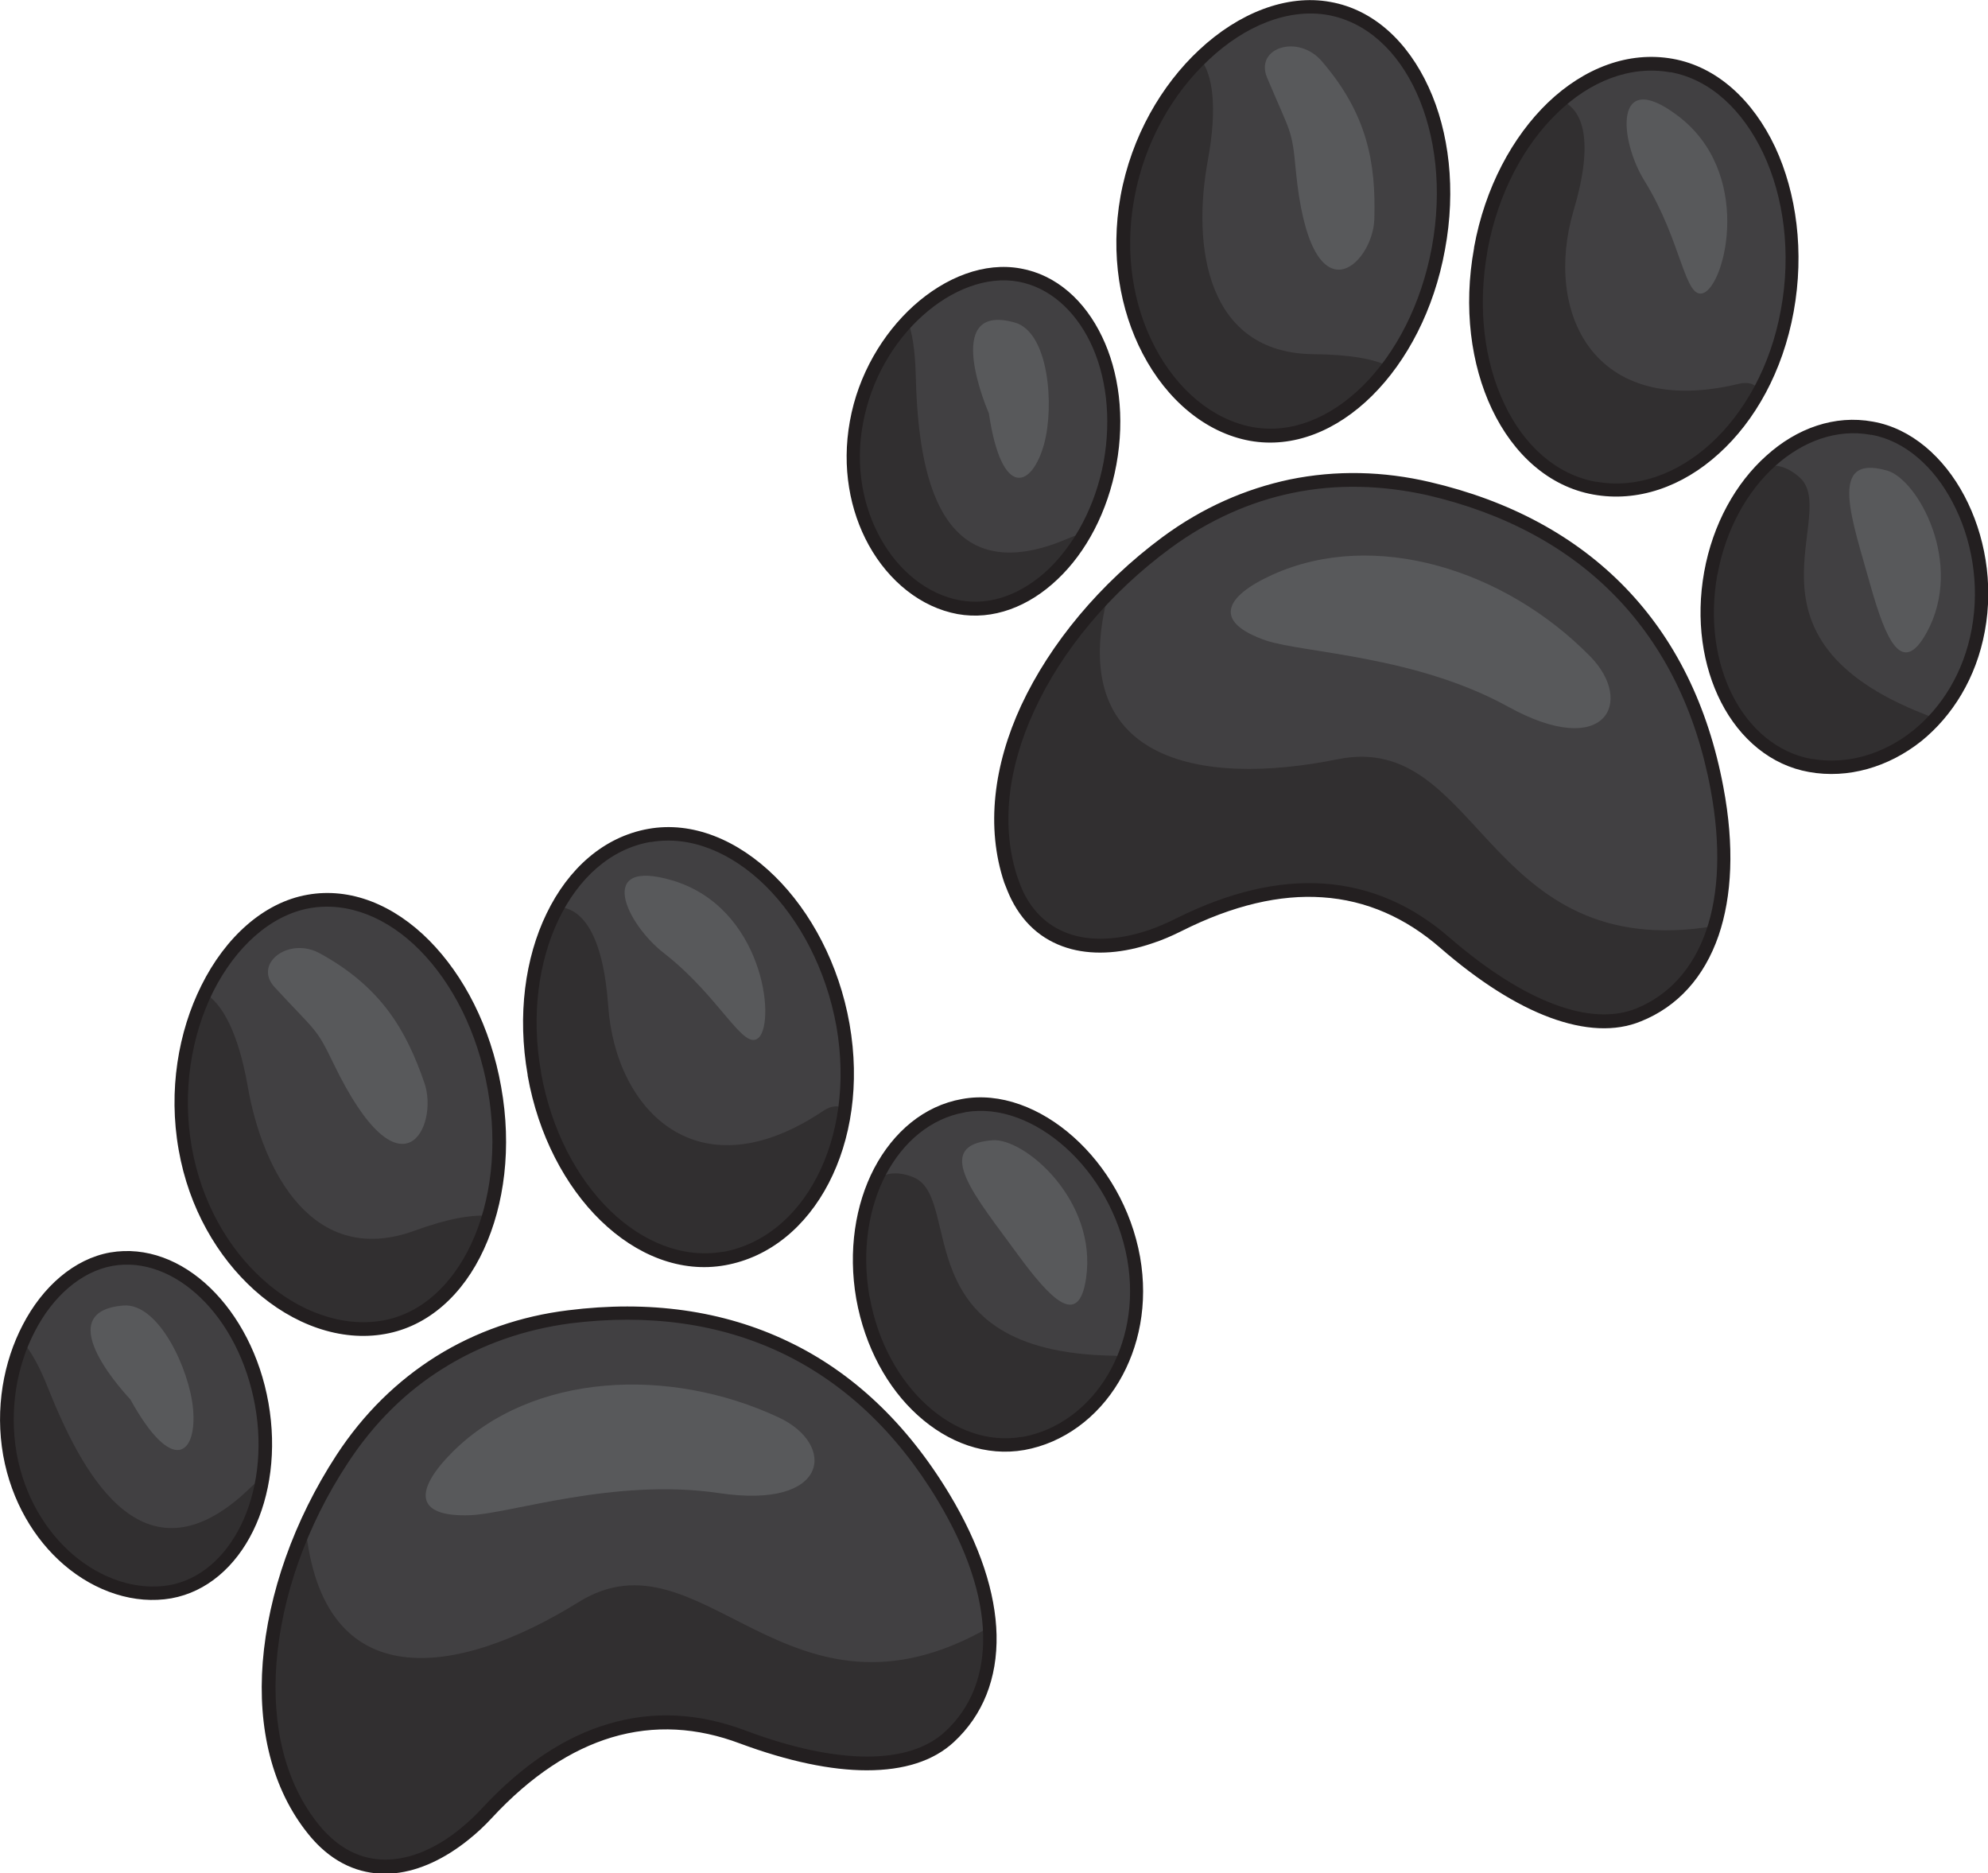
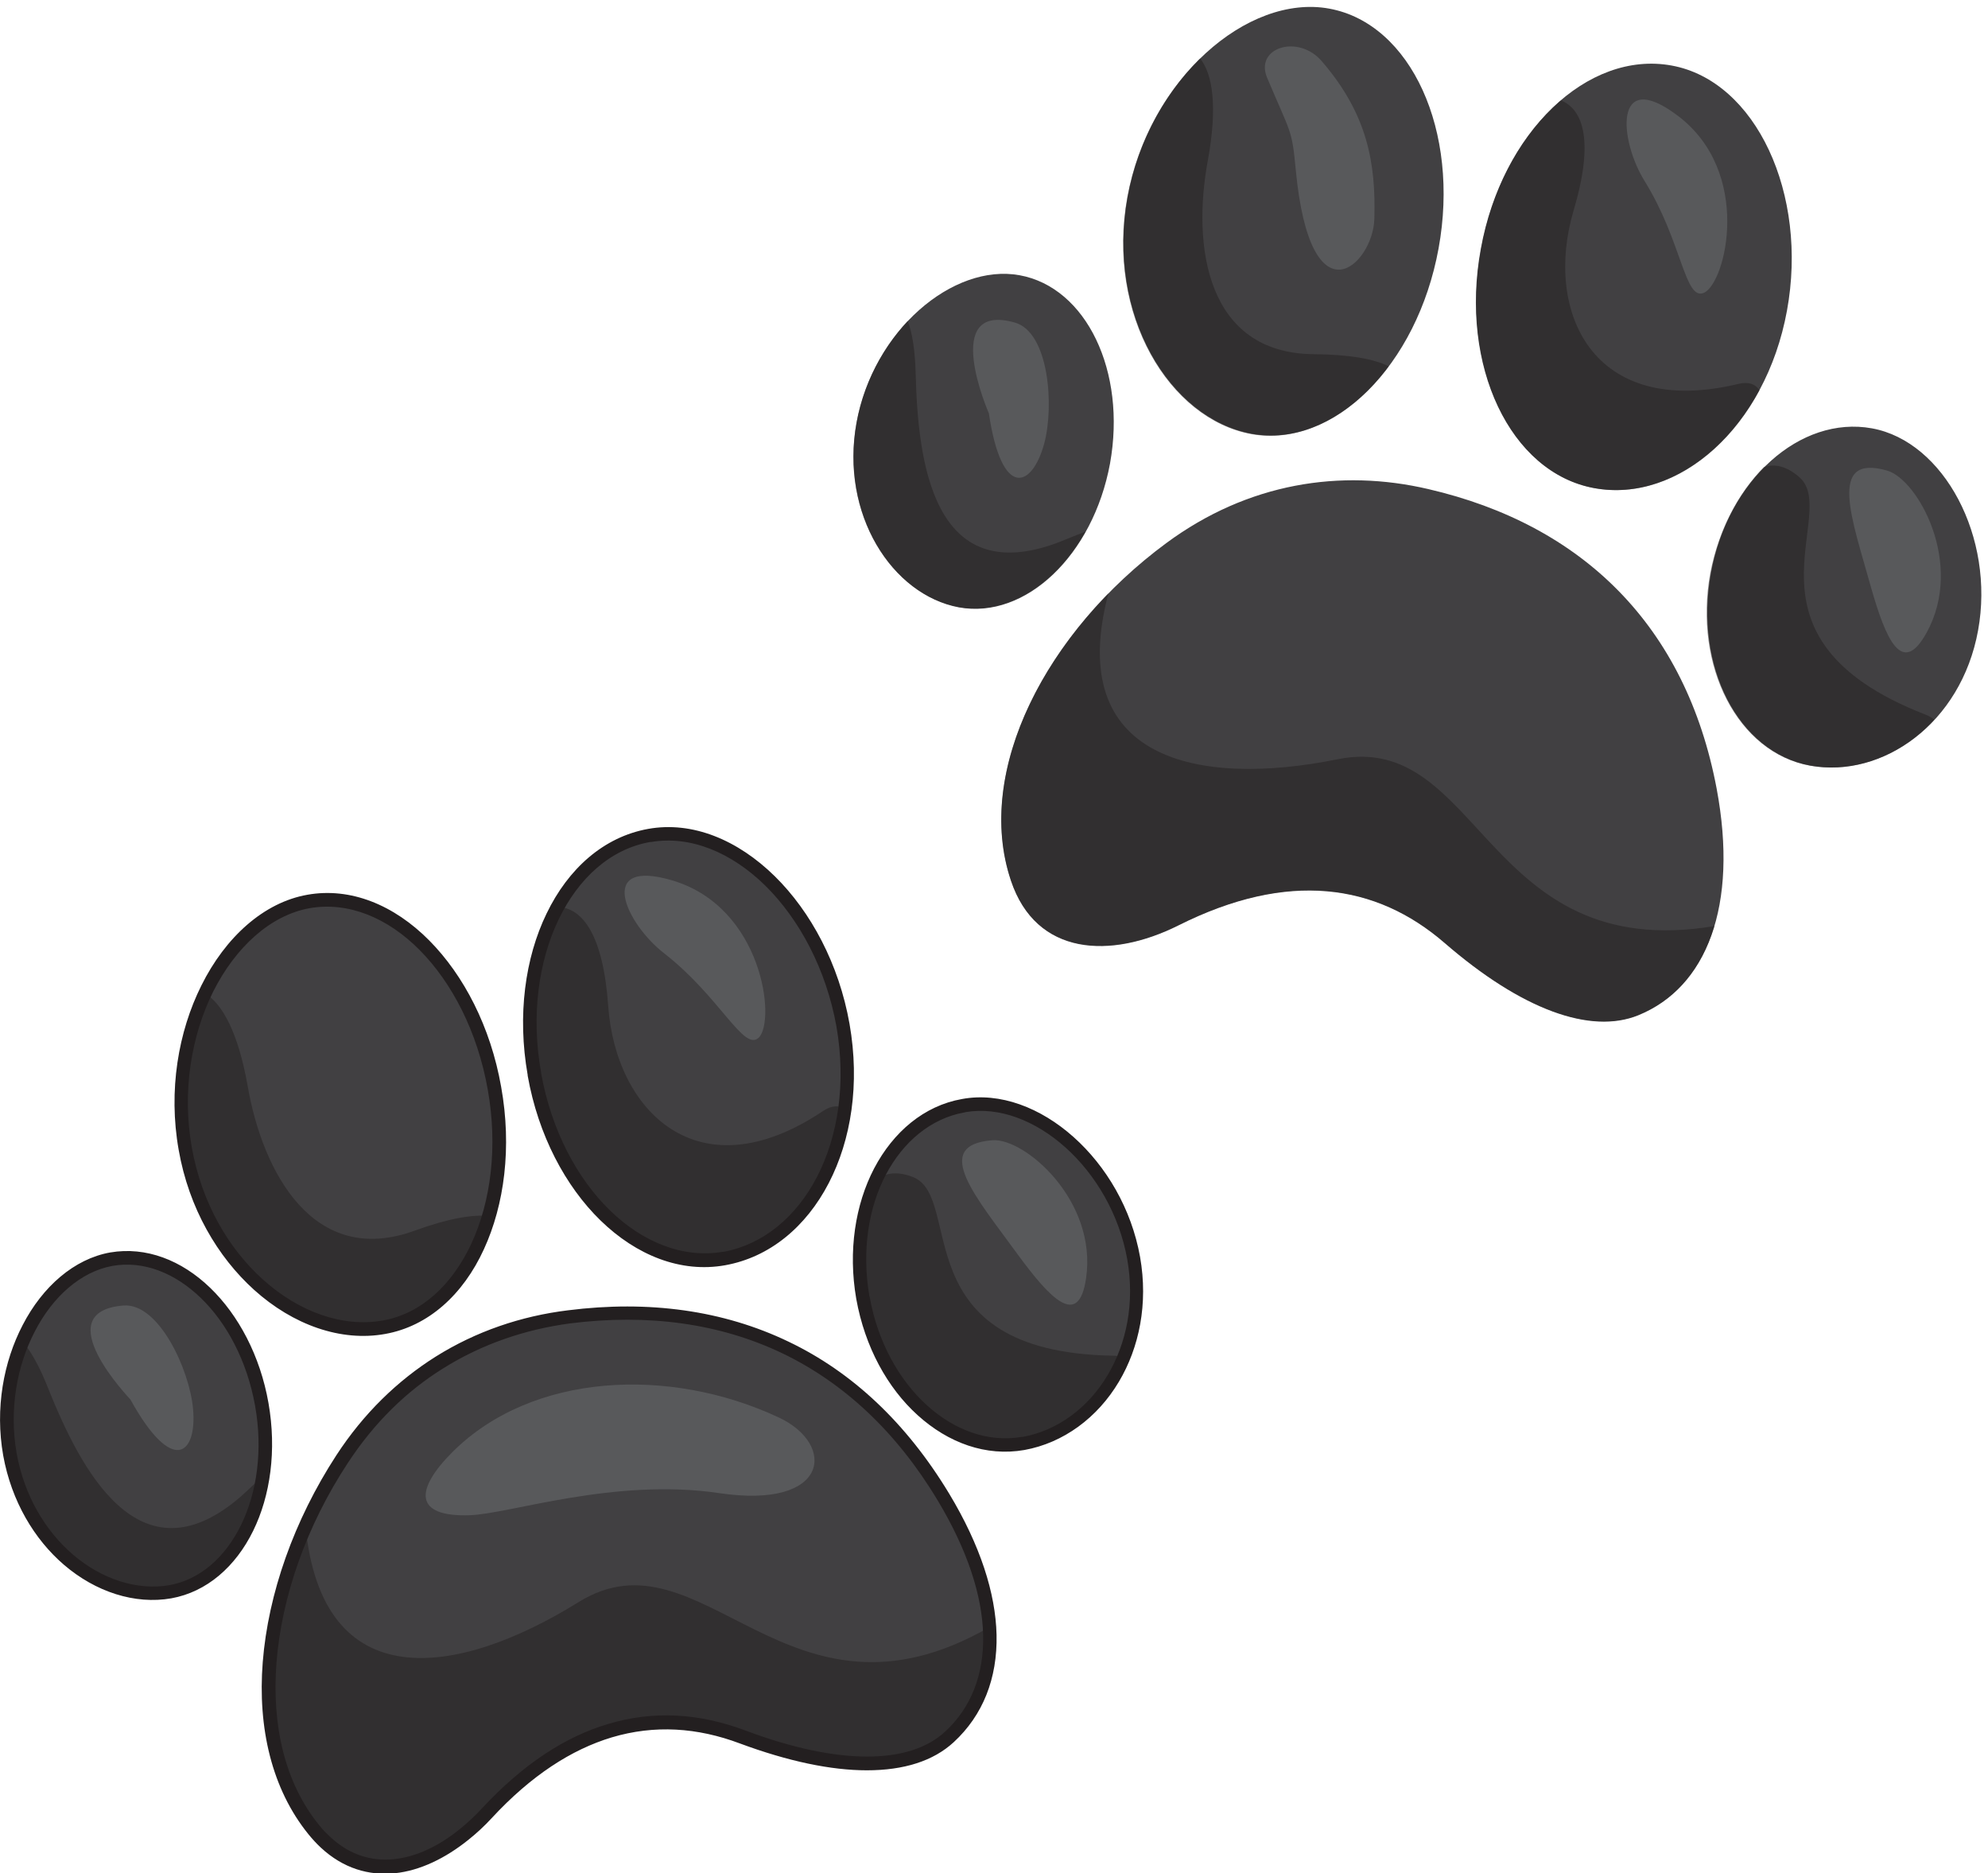
<svg xmlns="http://www.w3.org/2000/svg" version="1.1" id="layer2" x="0px" y="0px" viewBox="0 0 622 586" style="enable-background:new 0 0 622 586;" xml:space="preserve">
  <style type="text/css">
	.st0{fill-rule:evenodd;clip-rule:evenodd;fill:#414042;}
	.st1{opacity:0.52;fill-rule:evenodd;clip-rule:evenodd;fill:#231F20;}
	.st2{fill-rule:evenodd;clip-rule:evenodd;fill:#231F20;}
	.st3{fill-rule:evenodd;clip-rule:evenodd;fill:#58595B;}
</style>
  <g>
    <g>
      <path class="st0" d="M107,456.5c17.4-26.7,43-40.9,71-44.5c49.2-6.3,90.5,12,117.2,56.4c19.3,32.1,18.7,59.4,1.7,75    c-11.9,11-34.9,11.1-64.7-0.1c-26.6-9.9-53.8-4.2-80,23.9c-16.1,17.3-38.4,24.5-54,5.1C75.5,544.2,81.6,495.4,107,456.5L107,456.5    z M34.8,393.9c-20.9,3.7-36.8,32.3-31.7,61c5.1,28.7,29.3,46.7,50.1,43c20.9-3.7,33.7-30,28.6-58.7    C76.7,410.5,55.7,390.2,34.8,393.9L34.8,393.9z M96.5,282c-25.6,4.5-45.1,40.5-38.6,77.3s36.5,60.4,62.2,55.9    c25.6-4.5,41.1-38,34.6-74.8C148.2,303.6,122.2,277.5,96.5,282L96.5,282z M203.2,261.4c26.3-4.7,54.1,22.8,60.6,59.3    c6.5,36.5-10.8,68.4-37.2,73c-26.3,4.7-52.9-21.2-59.4-57.7C160.8,299.4,176.9,266,203.2,261.4L203.2,261.4z M301.5,345.9    c-22.5,4-36.6,30.9-31.5,60.1c5.2,29.2,27.6,49.6,50.2,45.6c22.5-4,39.7-28.8,34.5-57.9C349.5,364.5,324,341.9,301.5,345.9z" />
-       <path class="st1" d="M309.6,509c0.9,14.2-3.5,26-12.6,34.4c-11.9,11-34.9,11.1-64.7-0.1c-26.6-9.9-53.8-4.2-80,23.9    c-16.1,17.3-38.4,24.5-54,5.1c-18.8-23.2-17.9-60.6-2.7-94.8c5.2,53.6,47.4,47.3,85.4,23.7C219.8,477.1,246.2,545.5,309.6,509z" />
+       <path class="st1" d="M309.6,509c0.9,14.2-3.5,26-12.6,34.4c-11.9,11-34.9,11.1-64.7-0.1c-26.6-9.9-53.8-4.2-80,23.9    c-16.1,17.3-38.4,24.5-54,5.1c-18.8-23.2-17.9-60.6-2.7-94.8c5.2,53.6,47.4,47.3,85.4,23.7C219.8,477.1,246.2,545.5,309.6,509" />
      <path class="st1" d="M274.1,369.1c2.8-2.2,6.6-2.8,11.5-0.9c16.2,6.2-3.4,54.8,62.7,55.9c1.2,0,2.3,0.2,3.3,0.5    c-5.8,14.3-17.6,24.6-31.5,27.1c-22.5,4-45-16.4-50.2-45.6C267.6,392.5,269.3,379.5,274.1,369.1z" />
      <path class="st1" d="M174.5,283.7c7.6,0.3,14.2,8.4,15.8,31.1c2.3,32.5,28,59.1,67.3,32.7c2.7-1.8,5.1-1.8,6.8-0.4    c-3.4,24.5-18.1,43.2-37.7,46.6c-26.3,4.7-52.9-21.2-59.4-57.7C163.8,316.3,166.8,297.5,174.5,283.7z" />
      <path class="st1" d="M64.1,310.7c5.4,3.3,10.4,12.1,13.4,29.1c4.7,27,20.6,56.7,52.2,45.2c10.7-3.9,18.2-5.1,23.3-4.6    c-5.4,18.5-17.3,32.1-32.9,34.8c-25.6,4.5-55.7-19.1-62.2-55.9C54.8,341.8,57.6,324.5,64.1,310.7z" />
      <path class="st1" d="M7,419.6c2.5,2.9,5.3,7.6,8.1,14.8c10,24.9,28.4,61.3,60.2,33.8c1.4-1.2,4-3.8,6.8-6.2    c-2.9,18.7-13.8,33.2-28.9,35.9c-20.9,3.7-45.1-14.3-50.1-43C0.9,442.5,2.6,430,7,419.6z" />
      <path class="st2" d="M105.2,455.3c8.6-13.2,19.2-23.4,31.1-30.9c12.6-7.9,26.7-12.7,41.4-14.5c25.3-3.2,48.6,0,69,9.8    c19.9,9.5,36.9,25.4,50.3,47.6c9.7,16.1,14.5,31.1,14.8,44.1c0.3,13.7-4.3,25.2-13.4,33.6c-6.4,5.9-15.6,8.8-27.2,8.8    c-11.2,0-24.6-2.8-39.7-8.4c-13.3-5-26.7-5.9-40.1-1.9c-12.6,3.8-25.2,11.9-37.6,25.3c-2.3,2.5-4.7,4.7-7.2,6.7    c-7.2,5.8-15.2,9.7-23.1,10.5c-8.1,0.8-16.1-1.5-23.1-8c-1.3-1.2-2.6-2.6-3.9-4.2c-11.5-14.2-15.9-33.3-14.3-53.8    C83.9,498.5,92,475.6,105.2,455.3L105.2,455.3z M138.6,428.1c-11.4,7.1-21.5,16.9-29.8,29.6c-12.9,19.6-20.7,41.8-22.3,62.5    c-1.5,19.5,2.6,37.6,13.4,50.8c1.1,1.4,2.3,2.6,3.5,3.7c6,5.6,12.9,7.6,19.8,6.9c7.1-0.7,14.3-4.2,20.9-9.6c2.3-1.9,4.6-4,6.7-6.3    c12.9-13.9,26.2-22.5,39.5-26.4c14.3-4.3,28.6-3.3,42.8,2c14.6,5.5,27.5,8.2,38.2,8.2c10.5,0,18.7-2.6,24.3-7.7    c8.2-7.5,12.3-17.9,12-30.4c-0.3-12.3-4.9-26.5-14.2-42c-12.9-21.5-29.4-36.8-48.5-46c-19.6-9.4-42.1-12.5-66.6-9.4    C164.2,415.9,150.7,420.5,138.6,428.1L138.6,428.1z M35.2,396c-9.9,1.8-18.7,9.6-24.3,20.5c-5.6,10.7-8.1,24.4-5.7,38.1    c2.4,13.4,9.1,24.4,17.6,31.7c9,7.7,20,11.3,30.1,9.6c9.7-1.7,17.6-8.8,22.5-18.8c5-10.2,6.9-23.5,4.4-37.4    c-2.5-13.9-8.8-25.8-17-33.7C54.7,398.2,44.9,394.3,35.2,396L35.2,396z M7.1,414.5c-6,11.5-8.7,26.1-6.1,40.8    c2.6,14.4,9.8,26.3,19,34.2C29.9,498,42.2,502,53.6,500c11.1-2,20.1-9.9,25.6-21.1c5.4-11,7.4-25.2,4.8-40    c-2.6-14.8-9.4-27.5-18.2-36c-9-8.7-20.1-13-31.3-11.1C23.2,393.8,13.3,402.5,7.1,414.5L7.1,414.5z M96.9,284.1    c-12.3,2.2-23.2,12.2-30.2,26.1c-6.8,13.7-9.8,31.1-6.7,48.7c3.1,17.4,11.5,31.7,22.3,41.4c11.2,10.1,24.9,15,37.4,12.8    c12.1-2.1,21.8-11.2,27.8-24.1c6.1-13.2,8.3-30.3,5.1-48.2c-3.2-18-11.1-33.3-21.3-43.6C121.3,287.1,109,282,96.9,284.1    L96.9,284.1z M63,308.3c-7.2,14.4-10.4,32.8-7.1,51.4c3.2,18.3,12.2,33.5,23.6,43.8c12.2,11,27.2,16.3,41,13.8    c13.5-2.4,24.4-12.3,30.9-26.5c6.4-13.9,8.8-31.9,5.4-50.8c-3.3-18.8-11.7-34.9-22.5-45.8c-11-11.1-24.6-16.7-38.1-14.3    C82.5,282.3,70.5,293.2,63,308.3L63,308.3z M203.7,263.4c-0.1,0-0.2,0-0.3,0c-12.4,2.2-22.4,11.3-28.6,24.2    c-6.3,13.1-8.7,30.1-5.5,47.9l0,0l0,0c0,0.1,0,0.1,0,0.2c3.2,17.8,11.2,32.9,21.6,43c10.2,9.9,22.8,15,35.2,12.9    c0.1,0,0.2,0,0.3,0c12.4-2.3,22.7-10.9,29.2-23.4c6.6-12.7,9.2-29.3,6.1-47.1l0,0c-3.2-17.8-11.5-33.4-22.2-44    C228.9,266.7,216.1,261.3,203.7,263.4L203.7,263.4z M171,285.8c6.8-14.1,17.9-24,31.8-26.5l0,0c13.9-2.5,28.1,3.5,39.6,14.8    c11.3,11.1,20.1,27.5,23.4,46.2l0,0c3.3,18.8,0.5,36.3-6.5,49.8c-7.1,13.7-18.5,23.2-32.4,25.7l0,0c-13.9,2.5-27.8-3.1-39-14    c-11-10.7-19.5-26.7-22.8-45.3c0,0,0-0.1,0-0.1l0,0h0c0,0,0-0.1,0-0.1h0h0C161.8,317.6,164.3,299.6,171,285.8L171,285.8z     M301.7,348c-10.5,1.9-19.1,9.2-24.5,19.4c-5.5,10.4-7.6,23.9-5.2,38c0,0.1,0,0.2,0.1,0.3c2.5,14.1,9.2,26,17.9,33.9    c8.6,7.8,19.1,11.7,29.7,9.9c0.1,0,0.2,0,0.3,0c10.9-2,20.5-9.1,26.6-19.4c5.8-9.8,8.5-22.4,6.1-36.1l0,0    c-2.5-14.1-9.9-26.6-19.4-35.1c-9.3-8.3-20.6-12.8-31.2-11C301.9,348,301.8,348,301.7,348L301.7,348z M273.5,365.5    c-5.9,11.3-8.2,25.8-5.6,40.8l0,0c2.7,15.1,9.8,27.9,19.2,36.4c9.6,8.7,21.4,13,33.4,10.9l0,0c12.2-2.2,22.9-10.1,29.6-21.4    c6.3-10.6,9.2-24.3,6.6-39h0c-2.7-15.1-10.6-28.4-20.8-37.5c-10.3-9.2-23-14.1-34.9-11.9l0,0C289.1,345.9,279.5,354.1,273.5,365.5    z" />
      <path class="st3" d="M141.6,454.2c24.9-24.8,67.8-26.8,102-10.8c18.1,8.4,16,28.8-18.5,23.7c-32.8-4.9-65.7,6.5-78.1,6.9    C129.5,474.6,129.7,466.1,141.6,454.2z" />
      <path class="st3" d="M38.6,408.4c11.1-0.9,20.7,20.1,21.8,32.3c1.3,14.3-6.4,21-19.6-2.9C40.8,437.7,14.3,410.4,38.6,408.4z" />
-       <path class="st3" d="M100.2,298.3c19.2,10.6,26.9,24,32.6,40.5c4.6,13.5-7.2,37.9-28.4-6c-5.6-11.6-5.3-9.7-18.4-23.9    C79,301.5,90.4,292.8,100.2,298.3z" />
      <path class="st3" d="M210.3,275.4c28.4,8.4,32.5,43.9,27.1,49.2c-4.7,4.5-12-12.6-29.5-26.3C195.9,289.1,186.2,268.3,210.3,275.4z    " />
      <path class="st3" d="M310.5,356.7c10-0.8,32.9,18.8,29.3,43.2c-2.3,15.8-11.2,6.4-21.4-7.5C305.8,375,290.9,358.2,310.5,356.7z" />
    </g>
    <g>
      <path class="st0" d="M364.9,169.9c25.6-18.9,54.6-23.3,82-16.9c48.3,11.2,80.6,42.8,90.2,93.7c6.9,36.8-3.2,62.2-24.5,70.9    c-15,6.1-36.6-1.8-60.6-22.6c-21.5-18.6-49-22.7-83.3-5.5c-21.2,10.6-44.5,9.6-52.4-14C304.7,241.1,327.5,197.5,364.9,169.9    L364.9,169.9z M319,86.1c-20.9-3.8-45.8,17.4-51,46.1c-5.2,28.7,11.2,53.9,32,57.8c20.9,3.8,42-16.3,47.3-45    C352.5,116.2,339.9,89.9,319,86.1L319,86.1z M415.9,2.7c25.6,4.7,40.9,38.3,34.2,75c-6.7,36.7-32.9,62.7-58.5,58    c-25.6-4.7-45.5-37.3-38.8-74.1C359.5,24.9,390.3-2,415.9,2.7L415.9,2.7z M523,20.5c-26.3-4.8-53.1,20.9-59.7,57.4    c-6.7,36.5,9.2,70,35.5,74.8c26.3,4.8,53.6-19,60.3-55.5C565.8,60.7,549.4,25.3,523,20.5L523,20.5z M585.7,134    c-22.5-4.1-45.1,16.2-50.4,45.3c-5.3,29.2,8.6,56.1,31.1,60.2c22.5,4.1,47.2-13.1,52.5-42.3C624.2,168.1,608.2,138.1,585.7,134z" />
      <path class="st1" d="M536.4,289.7c-4.1,13.6-12.3,23.2-23.8,27.8c-15,6.1-36.6-1.8-60.6-22.6c-21.5-18.6-49-22.7-83.3-5.5    c-21.2,10.6-44.5,9.6-52.4-14c-9.5-28.3,4.3-63,30.5-89.8c-13.8,52.1,27.9,60.8,71.8,51.9C463.4,228.5,464.4,301.7,536.4,289.7z" />
      <path class="st1" d="M551.9,146.1c3.4-1.1,7.1-0.3,11.1,3.2c13,11.4-22.3,50.2,39.3,74.2c1.1,0.4,2.1,1,2.9,1.6    c-10.5,11.4-25.1,16.9-39,14.4c-22.5-4.1-36.4-31.1-31.1-60.2C537.7,165.8,543.8,154.3,551.9,146.1z" />
      <path class="st1" d="M488.4,31.4c7,2.9,10.4,12.8,3.9,34.6c-9.2,31.2,5.7,65.1,51.6,54.1c3.2-0.8,5.4,0.1,6.6,2    c-11.7,21.8-32,34.2-51.6,30.6c-26.3-4.8-42.2-38.3-35.5-74.8C466.9,58.2,476.3,41.7,488.4,31.4z" />
      <path class="st1" d="M375.5,18.3c3.9,4.9,5.5,15,2.4,31.9c-5,26.9-0.4,60.3,33.1,60.6c11.3,0.1,18.9,1.5,23.5,3.8    c-11.5,15.5-27.4,24-43,21.2c-25.6-4.7-45.5-37.3-38.8-74.1C355.9,44.2,364.6,28.9,375.5,18.3z" />
      <path class="st1" d="M284,100.4c1.4,3.6,2.3,9,2.5,16.7c0.7,26.9,5.2,67.4,44.6,52.6c1.8-0.7,5.1-2.1,8.5-3.4    c-9.3,16.5-24.5,26.3-39.6,23.6c-20.9-3.8-37.3-29.1-32-57.8C270.3,119.7,276.3,108.7,284,100.4z" />
-       <path class="st2" d="M363.6,168.1c12.7-9.4,26.2-15.2,39.9-18.1c14.6-3,29.4-2.6,43.9,0.8c24.9,5.8,45.6,16.9,61.3,33.2    c15.3,15.9,25.7,36.6,30.5,62.2c3.5,18.5,2.7,34.2-1.5,46.5c-4.5,13-12.8,22.2-24.3,26.8c-8,3.3-17.7,2.8-28.5-1.2    c-10.5-3.9-22.1-11.2-34.3-21.8c-10.7-9.3-23-14.9-36.9-15.8c-13.1-0.9-27.8,2.4-44.1,10.6c-3,1.5-6,2.8-9.1,3.8    c-8.8,3-17.6,3.8-25.3,1.8c-7.9-2.1-14.5-7-18.8-15.6c-0.8-1.6-1.5-3.4-2.2-5.2c-5.8-17.3-3.3-36.8,5.3-55.4    C328.6,201.2,344.2,182.5,363.6,168.1L363.6,168.1z M404.4,154.2c-13.1,2.7-26.1,8.4-38.2,17.3c-18.9,13.9-34,32-42.6,50.8    c-8.2,17.7-10.6,36.1-5.2,52.3c0.6,1.7,1.2,3.3,1.9,4.7c3.7,7.4,9.4,11.6,16.1,13.4c6.9,1.8,14.8,1,22.9-1.7    c2.9-1,5.7-2.2,8.5-3.6c17-8.5,32.3-11.9,46.2-11c14.9,1,28,6.9,39.4,16.8c11.8,10.2,23,17.3,33,21c9.8,3.7,18.5,4.1,25.5,1.3    c10.3-4.2,17.8-12.5,21.9-24.3c4-11.6,4.7-26.6,1.4-44.3c-4.6-24.7-14.7-44.7-29.4-60c-15.1-15.7-35.1-26.4-59.2-32    C432.6,151.8,418.4,151.3,404.4,154.2L404.4,154.2z M318.6,88.1c-9.9-1.8-20.9,2.5-30,10.7c-9,8.1-16.1,20-18.6,33.7    c-2.5,13.4,0,26,5.5,35.9c5.7,10.3,14.8,17.6,24.9,19.4c9.7,1.8,19.6-2.1,27.7-9.8c8.2-7.9,14.6-19.7,17.2-33.5    c2.5-13.9,0.8-27.2-4.2-37.5C336.2,97,328.3,89.9,318.6,88.1L318.6,88.1z M285.8,95.7c-9.6,8.7-17.3,21.5-19.9,36.1    c-2.6,14.4,0,28,5.9,38.7c6.3,11.4,16.4,19.5,27.8,21.6c11.1,2,22.3-2.3,31.3-10.9c8.9-8.4,15.7-21.1,18.4-35.9    c2.7-14.8,0.8-29-4.5-40C339.4,94,330.5,86,319.4,84C308.1,81.9,295.9,86.6,285.8,95.7L285.8,95.7z M415.5,4.7    c12.1,2.2,21.8,11.3,27.7,24.3c6,13.2,8.1,30.3,4.8,48.3c-3.3,17.9-11.3,33.2-21.6,43.4c-10.1,10-22.4,15.1-34.5,12.9    c-12.5-2.3-23.6-11.7-30.6-25.1c-6.7-12.8-9.6-29.2-6.4-46.5c3.2-17.6,12.1-32.9,23.3-43.3C389.5,8,403.2,2.5,415.5,4.7L415.5,4.7    z M375.2,15.6c12.3-11.5,27.3-17.5,41-15C429.8,3,440.5,13.1,447,27.3c6.4,13.9,8.6,32,5.1,50.8c-3.4,18.8-11.9,34.9-22.8,45.7    c-11.1,11-24.7,16.5-38.2,14.1c-13.8-2.5-26-12.7-33.6-27.3c-7.1-13.6-10.2-30.9-6.9-49.3C354,42.7,363.4,26.6,375.2,15.6    L375.2,15.6z M522.8,22.6c-0.1,0-0.2,0-0.3,0c-12.4-2.2-25,2.8-35.2,12.7c-10.5,10.1-18.6,25.2-21.9,43l0,0l0,0c0,0.1,0,0.1,0,0.2    c-3.2,17.8-1,34.7,5.3,47.9c6.1,12.9,16.1,22,28.5,24.3c0.1,0,0.2,0,0.3,0c12.4,2.2,25.1-2.3,35.6-11.8    c10.6-9.6,18.9-24.3,22.1-42l0,0c3.3-17.8,0.9-35.3-5.5-48.9C545.3,34.5,535.2,24.9,522.8,22.6L522.8,22.6z M484.3,32.1    c-11.1,10.7-19.7,26.6-23.1,45.3h0v0c0,0,0,0.1,0,0.1l0,0v0c0,0,0,0.1,0,0.1c-3.4,18.6-1,36.5,5.6,50.4    c6.7,14.1,17.8,24.2,31.7,26.7l0,0c13.8,2.5,27.9-2.4,39.3-12.8c11.3-10.2,20-25.7,23.4-44.4v0c3.4-18.7,0.9-37.1-5.8-51.5    c-6.9-14.6-18.1-25.1-32-27.6l0,0C509.5,15.9,495.6,21.3,484.3,32.1L484.3,32.1z M585.2,136c-10.5-1.9-21.1,2-29.7,9.7    c-8.8,7.9-15.5,19.8-18.1,33.8c0,0.1,0,0.2-0.1,0.3c-2.5,14.1-0.5,27.5,4.9,38c5.3,10.3,13.9,17.6,24.4,19.6c0.1,0,0.2,0,0.3,0    c10.9,1.9,22.4-1.4,31.7-8.9c8.9-7.2,15.8-18.1,18.3-31.7l0,0c2.6-14.1,0-28.4-6-39.7c-5.8-11.1-14.9-19.2-25.4-21.1    C585.3,136.1,585.2,136,585.2,136L585.2,136z M552.6,142.6c-9.5,8.5-16.7,21.3-19.4,36.3l0,0c-2.7,15-0.5,29.5,5.3,40.8    c5.9,11.5,15.6,19.7,27.5,21.8l0,0c12.2,2.2,24.9-1.5,35.2-9.7c9.6-7.8,17.1-19.6,19.8-34.3v0c2.8-15.1,0-30.3-6.4-42.4    C608.2,143,598,134,586,131.9l0,0C574.1,129.7,562.2,133.9,552.6,142.6z" />
-       <path class="st3" d="M398.1,179.8c32-14.5,72.9-1.5,99.4,25.5c14,14.2,4.9,32.6-25.6,15.8c-29-16-63.8-16.8-75.7-20.7    C379.6,194.7,382.7,186.8,398.1,179.8z" />
      <path class="st3" d="M317.5,100.9c10.7,3,12.4,26.1,9.2,37.9c-3.8,13.9-13.3,17.5-17.3-9.5C309.3,129.1,294.1,94.3,317.5,100.9z" />
      <path class="st3" d="M413.6,19.2c14.3,16.6,16.9,31.9,16.4,49.3c-0.4,14.3-20,33.1-24.6-15.5c-1.2-12.8-1.5-11-9-28.8    C392.6,14.8,406.3,10.6,413.6,19.2z" />
      <path class="st3" d="M524.8,36.1c23.7,17.7,15.2,52.5,8.3,55.5c-6,2.6-6.8-16-18.5-34.9C506.6,43.9,504.7,21,524.8,36.1z" />
      <path class="st3" d="M590.4,147.2c9.6,2.7,24.3,29.1,12.4,50.7c-7.7,14-12.8,2.1-17.5-14.5C579.6,162.8,571.5,141.8,590.4,147.2z" />
    </g>
  </g>
</svg>